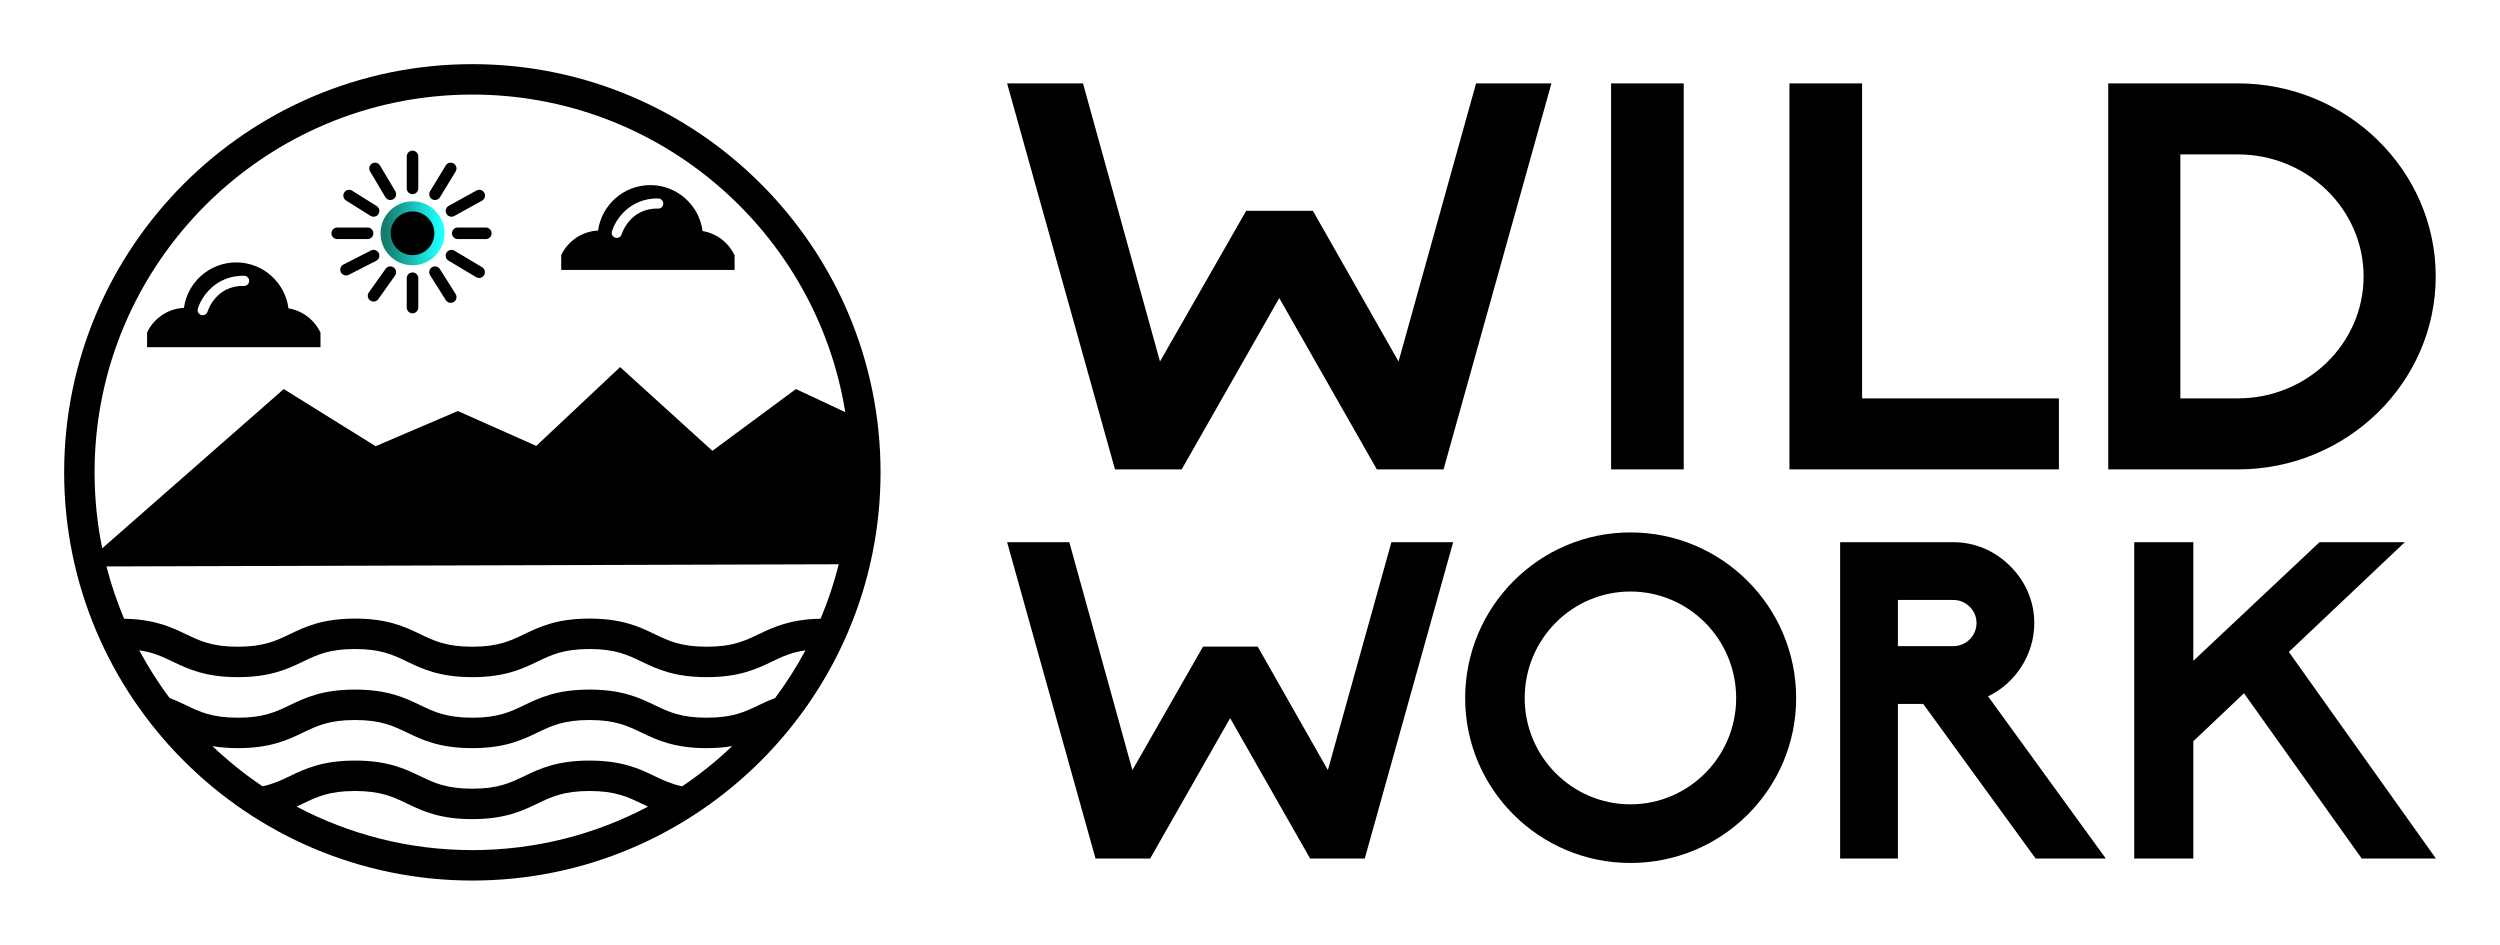
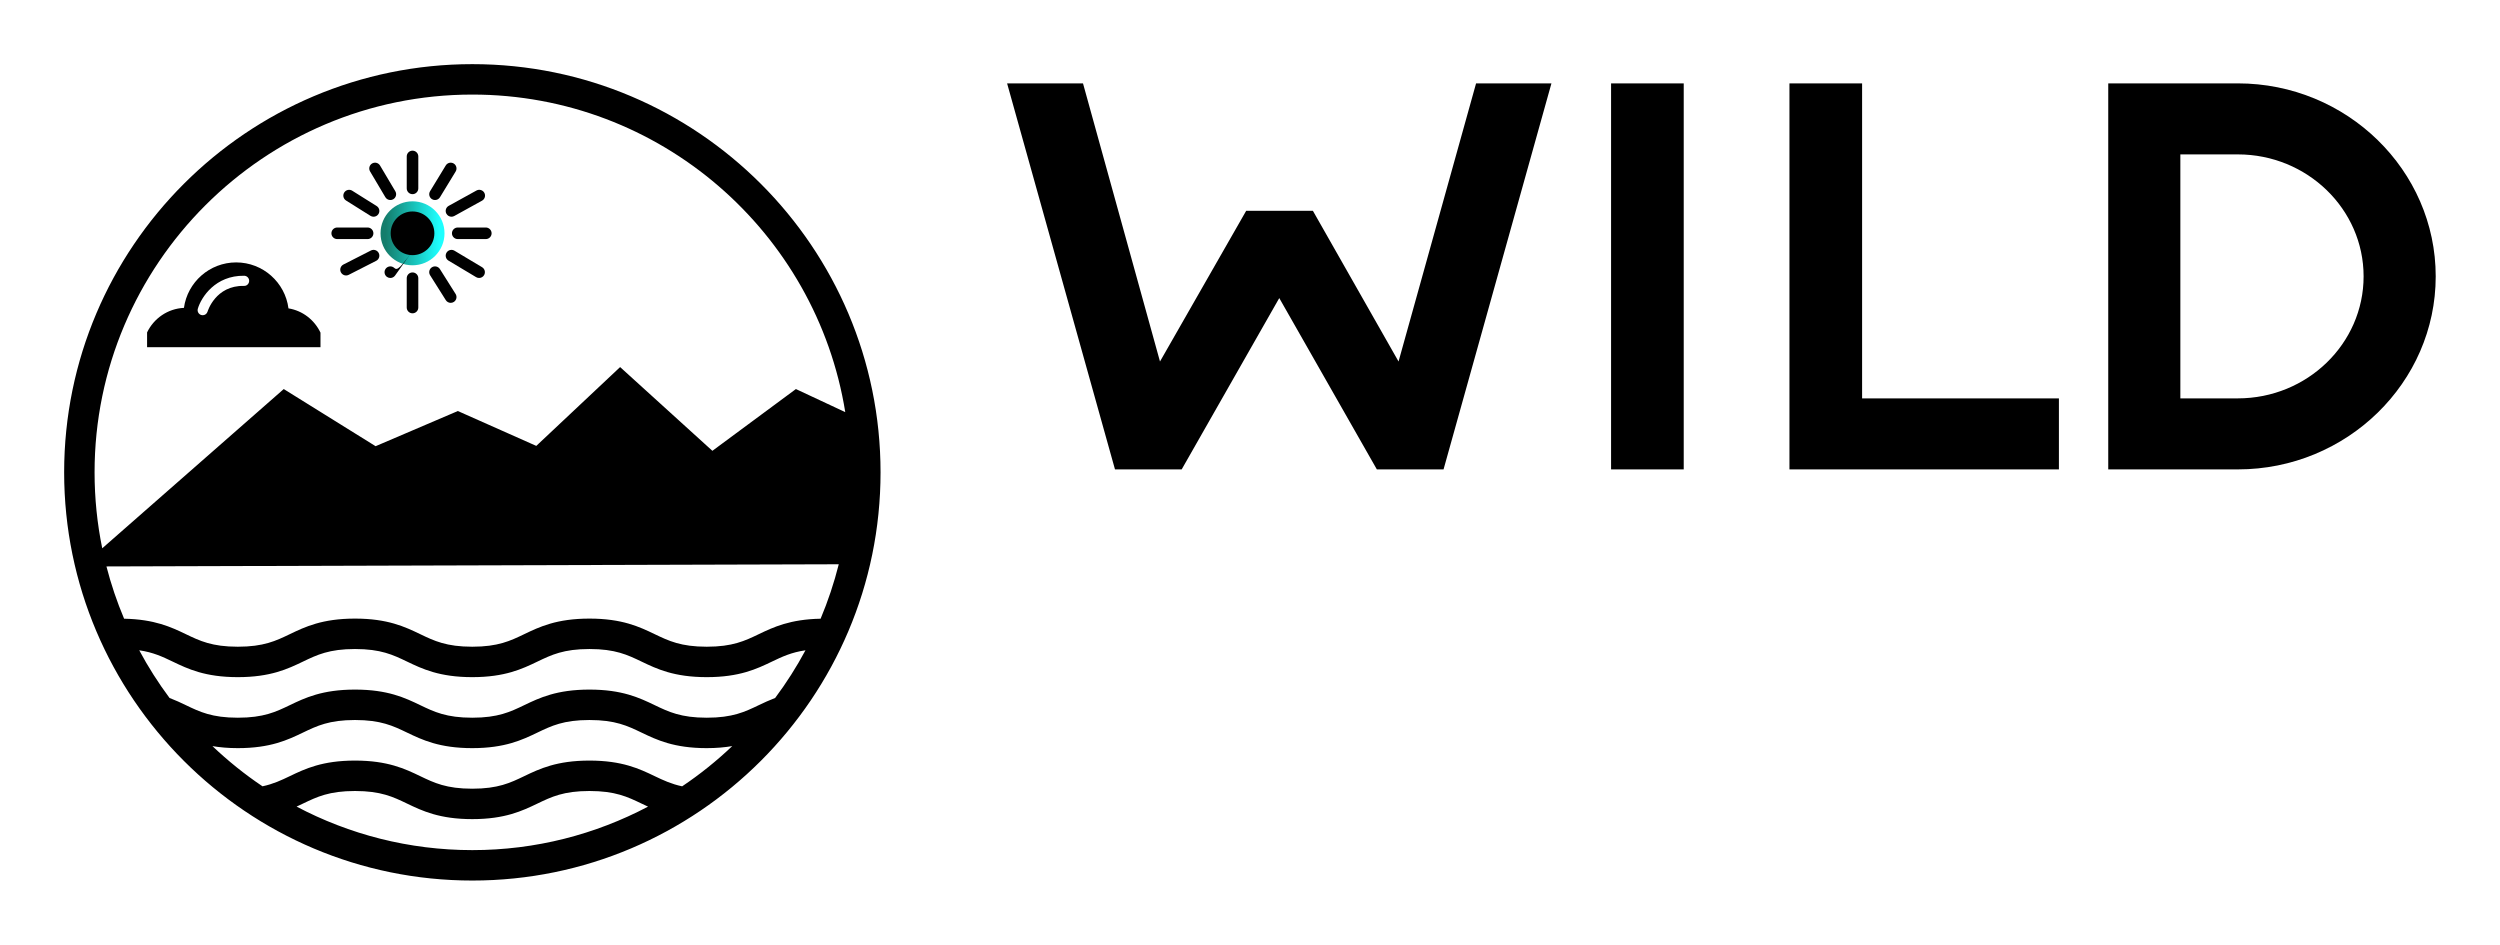
<svg xmlns="http://www.w3.org/2000/svg" version="1.1" width="3162.282" height="1194.984" viewBox="0 0 3162.282 1194.984">
  <g transform="scale(8.114) translate(10, 10)">
    <defs id="SvgjsDefs1569">
      <linearGradient id="SvgjsLinearGradient1576">
        <stop id="SvgjsStop1577" stop-color="#147d6c" offset="0" />
        <stop id="SvgjsStop1578" stop-color="#1effff" offset="1" />
      </linearGradient>
    </defs>
    <g id="SvgjsG1570" featureKey="dZL0lc-0" transform="matrix(1.581,0,0,1.581,-17.674,-15.752)" fill="#000">
      <circle stroke="url(#SvgjsLinearGradient1576)" stroke-miterlimit="10" cx="45.53" cy="26.643" r="2.654" />
      <path d="M42.852,23.083c0.106,0.18,0.296,0.279,0.491,0.279c0.1,0,0.2-0.025,0.291-0.08c0.271-0.161,0.36-0.512,0.2-0.783  l-1.508-2.541c-0.161-0.271-0.513-0.36-0.783-0.2c-0.271,0.161-0.36,0.511-0.199,0.783L42.852,23.083z" />
      <path d="M48.231,30.171c-0.168-0.266-0.521-0.346-0.788-0.178c-0.267,0.167-0.347,0.521-0.178,0.787l1.547,2.454  c0.108,0.172,0.294,0.267,0.483,0.267c0.104,0,0.21-0.028,0.304-0.088c0.268-0.168,0.348-0.521,0.179-0.788L48.231,30.171z" />
      <path d="M45.53,22.784c0.315,0,0.57-0.255,0.57-0.571l0.001-3.148c0-0.315-0.256-0.571-0.571-0.571s-0.571,0.256-0.571,0.571v3.148  C44.959,22.528,45.215,22.784,45.53,22.784z" />
      <path d="M47.451,23.279c0.093,0.057,0.195,0.083,0.297,0.083c0.193,0,0.381-0.097,0.488-0.274l1.548-2.541  c0.163-0.269,0.077-0.621-0.191-0.785c-0.27-0.163-0.621-0.079-0.785,0.19l-1.547,2.541C47.097,22.763,47.182,23.114,47.451,23.279z  " />
      <path d="M48.871,24.713c0.104,0.188,0.3,0.295,0.501,0.295c0.094,0,0.188-0.023,0.275-0.071l2.738-1.512  c0.276-0.152,0.377-0.5,0.225-0.776s-0.5-0.376-0.776-0.224l-2.738,1.512C48.819,24.09,48.72,24.437,48.871,24.713z" />
      <path d="M52.756,26.071h-2.767c-0.315,0-0.571,0.256-0.571,0.571c0,0.316,0.256,0.571,0.571,0.571h2.767  c0.315,0,0.572-0.255,0.572-0.571C53.328,26.327,53.071,26.071,52.756,26.071z" />
      <path d="M52.389,29.986l-2.724-1.628c-0.271-0.162-0.622-0.074-0.783,0.197c-0.162,0.271-0.074,0.621,0.197,0.783l2.724,1.629  c0.092,0.055,0.192,0.081,0.293,0.081c0.193,0,0.384-0.099,0.49-0.278C52.748,30.499,52.659,30.148,52.389,29.986z" />
      <path d="M38.976,23.41l2.41,1.512c0.093,0.059,0.199,0.087,0.303,0.087c0.189,0,0.375-0.095,0.484-0.268  c0.167-0.267,0.087-0.62-0.181-0.787l-2.41-1.512c-0.266-0.167-0.619-0.087-0.787,0.18C38.628,22.89,38.708,23.242,38.976,23.41z" />
      <path d="M41.672,26.642c0-0.315-0.256-0.571-0.571-0.571h-2.996c-0.315,0-0.572,0.256-0.572,0.571s0.257,0.571,0.572,0.571l2.996,0  C41.416,27.213,41.672,26.958,41.672,26.642z" />
      <path d="M42.197,28.588c-0.144-0.281-0.486-0.393-0.768-0.25l-2.713,1.383c-0.281,0.144-0.393,0.487-0.249,0.768  c0.101,0.198,0.301,0.313,0.509,0.313c0.087,0,0.176-0.021,0.259-0.063l2.713-1.383C42.229,29.212,42.341,28.869,42.197,28.588z" />
-       <path d="M43.673,30.011c-0.256-0.183-0.613-0.123-0.796,0.135l-1.654,2.328c-0.183,0.257-0.122,0.614,0.135,0.797  c0.101,0.071,0.217,0.105,0.331,0.105c0.179,0,0.354-0.083,0.466-0.24l1.653-2.328C43.99,30.55,43.931,30.193,43.673,30.011z" />
+       <path d="M43.673,30.011c-0.256-0.183-0.613-0.123-0.796,0.135c-0.183,0.257-0.122,0.614,0.135,0.797  c0.101,0.071,0.217,0.105,0.331,0.105c0.179,0,0.354-0.083,0.466-0.24l1.653-2.328C43.99,30.55,43.931,30.193,43.673,30.011z" />
      <path d="M45.53,30.501c-0.315,0-0.571,0.255-0.571,0.571v2.89c0,0.315,0.256,0.571,0.571,0.571s0.57-0.256,0.57-0.571v-2.89  C46.101,30.756,45.846,30.501,45.53,30.501z" />
      <path d="M51.429,9.963c-22.194,0-40.25,18.056-40.25,40.25c0,22.194,18.056,40.25,40.25,40.25c22.194,0,40.25-18.056,40.25-40.25  C91.679,28.019,73.623,9.963,51.429,9.963z M14.179,50.213c0-20.54,16.71-37.25,37.25-37.25c18.52,0,33.919,13.585,36.771,31.313  L83.333,42l-8.235,6.091L66,39.833l-8.266,7.772L50,44.167l-8.11,3.468L32.833,42L14.935,57.702  C14.439,55.282,14.179,52.777,14.179,50.213z M51.429,87.463c-6.255,0-12.15-1.557-17.331-4.292c0.217-0.1,0.428-0.199,0.633-0.298  c1.385-0.665,2.582-1.239,5.129-1.239c2.548,0,3.745,0.574,5.131,1.239c1.499,0.719,3.198,1.534,6.429,1.534  c3.23,0,4.929-0.815,6.428-1.534c1.385-0.665,2.581-1.239,5.129-1.239c2.551,0,3.748,0.574,5.135,1.239  c0.208,0.1,0.421,0.201,0.641,0.302C63.573,85.907,57.681,87.463,51.429,87.463z M72.116,81.173  c-1.067-0.228-1.856-0.597-2.708-1.005c-1.499-0.719-3.199-1.534-6.432-1.534c-3.23,0-4.929,0.815-6.428,1.534  c-1.385,0.665-2.581,1.239-5.129,1.239c-2.549,0-3.746-0.574-5.131-1.239c-1.499-0.719-3.198-1.534-6.429-1.534  c-3.23,0-4.929,0.815-6.427,1.534c-0.848,0.407-1.632,0.776-2.694,1.003c-1.759-1.18-3.406-2.51-4.937-3.963  c0.726,0.121,1.539,0.199,2.501,0.199c3.23,0,4.929-0.815,6.427-1.534c1.385-0.665,2.582-1.239,5.129-1.239  c2.548,0,3.745,0.574,5.131,1.239c1.499,0.719,3.198,1.534,6.429,1.534c3.23,0,4.929-0.815,6.428-1.534  c1.385-0.665,2.581-1.239,5.129-1.239c2.551,0,3.748,0.574,5.135,1.239c1.499,0.719,3.198,1.534,6.431,1.534  c0.969,0,1.787-0.079,2.516-0.201C75.526,78.661,73.877,79.992,72.116,81.173z M81.288,72.459c-0.589,0.226-1.116,0.471-1.612,0.709  c-1.387,0.665-2.584,1.239-5.134,1.239s-3.747-0.574-5.134-1.239c-1.499-0.719-3.199-1.534-6.432-1.534  c-3.23,0-4.929,0.815-6.428,1.534c-1.385,0.665-2.581,1.239-5.129,1.239c-2.549,0-3.746-0.574-5.131-1.239  c-1.499-0.719-3.198-1.534-6.429-1.534c-3.23,0-4.929,0.815-6.427,1.534c-1.385,0.665-2.582,1.239-5.129,1.239  c-2.547,0-3.743-0.574-5.127-1.239c-0.496-0.238-1.018-0.485-1.607-0.71c-1.108-1.484-2.106-3.056-2.987-4.699  c1.386,0.203,2.295,0.634,3.296,1.114c1.499,0.719,3.196,1.534,6.426,1.534c3.23,0,4.929-0.815,6.427-1.534  c1.385-0.665,2.582-1.239,5.129-1.239c2.548,0,3.745,0.574,5.131,1.239c1.499,0.719,3.198,1.534,6.429,1.534  c3.23,0,4.929-0.815,6.428-1.534c1.385-0.665,2.581-1.239,5.129-1.239c2.551,0,3.748,0.574,5.135,1.239  c1.499,0.719,3.198,1.534,6.431,1.534s4.932-0.815,6.431-1.534c1.004-0.481,1.915-0.912,3.304-1.114  C83.396,69.402,82.397,70.974,81.288,72.459z M85.769,64.645c-3.006,0.057-4.649,0.831-6.093,1.523  c-1.387,0.665-2.584,1.239-5.134,1.239s-3.747-0.574-5.134-1.239c-1.499-0.719-3.199-1.534-6.432-1.534  c-3.23,0-4.929,0.815-6.428,1.534c-1.385,0.665-2.581,1.239-5.129,1.239c-2.549,0-3.746-0.574-5.131-1.239  c-1.499-0.719-3.198-1.534-6.429-1.534c-3.23,0-4.929,0.815-6.427,1.534c-1.385,0.665-2.582,1.239-5.129,1.239  c-2.547,0-3.743-0.574-5.127-1.239c-1.442-0.692-3.084-1.466-6.086-1.523c-0.701-1.661-1.285-3.382-1.741-5.154l72.21-0.214  C87.095,61.124,86.496,62.918,85.769,64.645z" />
      <path d="M36.451,36.431c-0.591-1.242-1.752-2.16-3.153-2.386c-0.328-2.553-2.516-4.532-5.157-4.532c-2.624,0-4.8,1.953-5.15,4.482  c-1.605,0.076-2.976,1.047-3.634,2.422v1.458h17.098v-1.445H36.451z M28.915,31.829c-2.815-0.059-3.587,2.509-3.595,2.535  c-0.064,0.218-0.263,0.358-0.479,0.358c-0.047,0-0.094-0.006-0.142-0.021c-0.265-0.078-0.416-0.356-0.338-0.621  c0.338-1.147,1.735-3.291,4.571-3.251c0.276,0.005,0.496,0.233,0.491,0.509C29.419,31.614,29.189,31.846,28.915,31.829z" />
-       <path d="M77.284,28.808c-0.591-1.242-1.752-2.16-3.153-2.386c-0.328-2.553-2.516-4.532-5.157-4.532c-2.624,0-4.8,1.953-5.15,4.482  c-1.605,0.076-2.976,1.047-3.634,2.422v1.458h17.098v-1.445H77.284z M69.748,24.205c-2.815-0.059-3.587,2.509-3.595,2.535  c-0.064,0.218-0.264,0.358-0.479,0.358c-0.047,0-0.095-0.006-0.142-0.021c-0.265-0.078-0.416-0.356-0.338-0.621  c0.338-1.147,1.734-3.291,4.571-3.251c0.276,0.005,0.496,0.233,0.491,0.509C70.252,23.99,70.022,24.223,69.748,24.205z" />
    </g>
    <g id="SvgjsG1571" featureKey="u029BI-0" transform="matrix(4.226,0,0,4.226,145.309,-21.344)" fill="#000">
      <path d="M16.5 20 l-2.46 0 l-3.6 -6.32 l-3.6 6.32 l-2.46 0 l-3.98 -14.24 l2.8 0 l2.84 10.26 l3.18 -5.56 l2.46 0 l3.16 5.56 l2.86 -10.26 l2.78 0 z M25.36 20 l-2.68 0 l0 -14.24 l2.68 0 l0 14.24 z M39.2 20 l-9.94 0 l0 -14.24 l2.68 0 l0 11.62 l7.26 0 l0 2.62 z M45.8 20 l-4.78 0 l0 -14.24 l4.78 0 c4.02 0 7.3 3.2 7.3 7.12 s-3.28 7.12 -7.3 7.12 z M43.68 17.38 l2.12 0 c2.56 0 4.64 -2.02 4.64 -4.5 s-2.08 -4.5 -4.64 -4.5 l-2.12 0 l0 9 z" />
    </g>
    <g id="SvgjsG1572" featureKey="u029BI-1" transform="matrix(3.463,0,0,3.463,145.615,54.578)" fill="#000">
-       <path d="M16.5 20 l-2.46 0 l-3.6 -6.32 l-3.6 6.32 l-2.46 0 l-3.98 -14.24 l2.8 0 l2.84 10.26 l3.18 -5.56 l2.46 0 l3.16 5.56 l2.86 -10.26 l2.78 0 z M28.46 20.2 c-4.1 0 -7.44 -3.32 -7.44 -7.42 c0 -4.12 3.34 -7.46 7.44 -7.46 c4.12 0 7.46 3.34 7.46 7.46 c0 4.1 -3.34 7.42 -7.46 7.42 z M28.46 7.98 c-2.62 0 -4.76 2.14 -4.76 4.8 c0 2.64 2.14 4.78 4.76 4.78 s4.76 -2.14 4.76 -4.78 c0 -2.66 -2.14 -4.8 -4.76 -4.8 z M49.86 20 l-3.16 0 l-5.06 -6.96 l-1.14 0 l0 6.96 l-2.6 0 l0 -14.24 l5.1 0 c0.96 0 1.86 0.38 2.56 1.08 s1.08 1.6 1.08 2.56 c0 1.42 -0.84 2.7 -2.08 3.3 z M40.5 10.44 l2.5 0 c0.56 0 1.04 -0.46 1.04 -1.04 s-0.48 -1.04 -1.04 -1.04 l-2.5 0 l0 2.08 z M64.72 20 l-3.34 0 l-5.3 -7.44 l-2.28 2.16 l0 5.28 l-2.66 0 l0 -14.24 l2.66 0 l0 5.34 l5.68 -5.34 l3.84 0 l-5.22 4.94 z" />
-     </g>
+       </g>
  </g>
</svg>